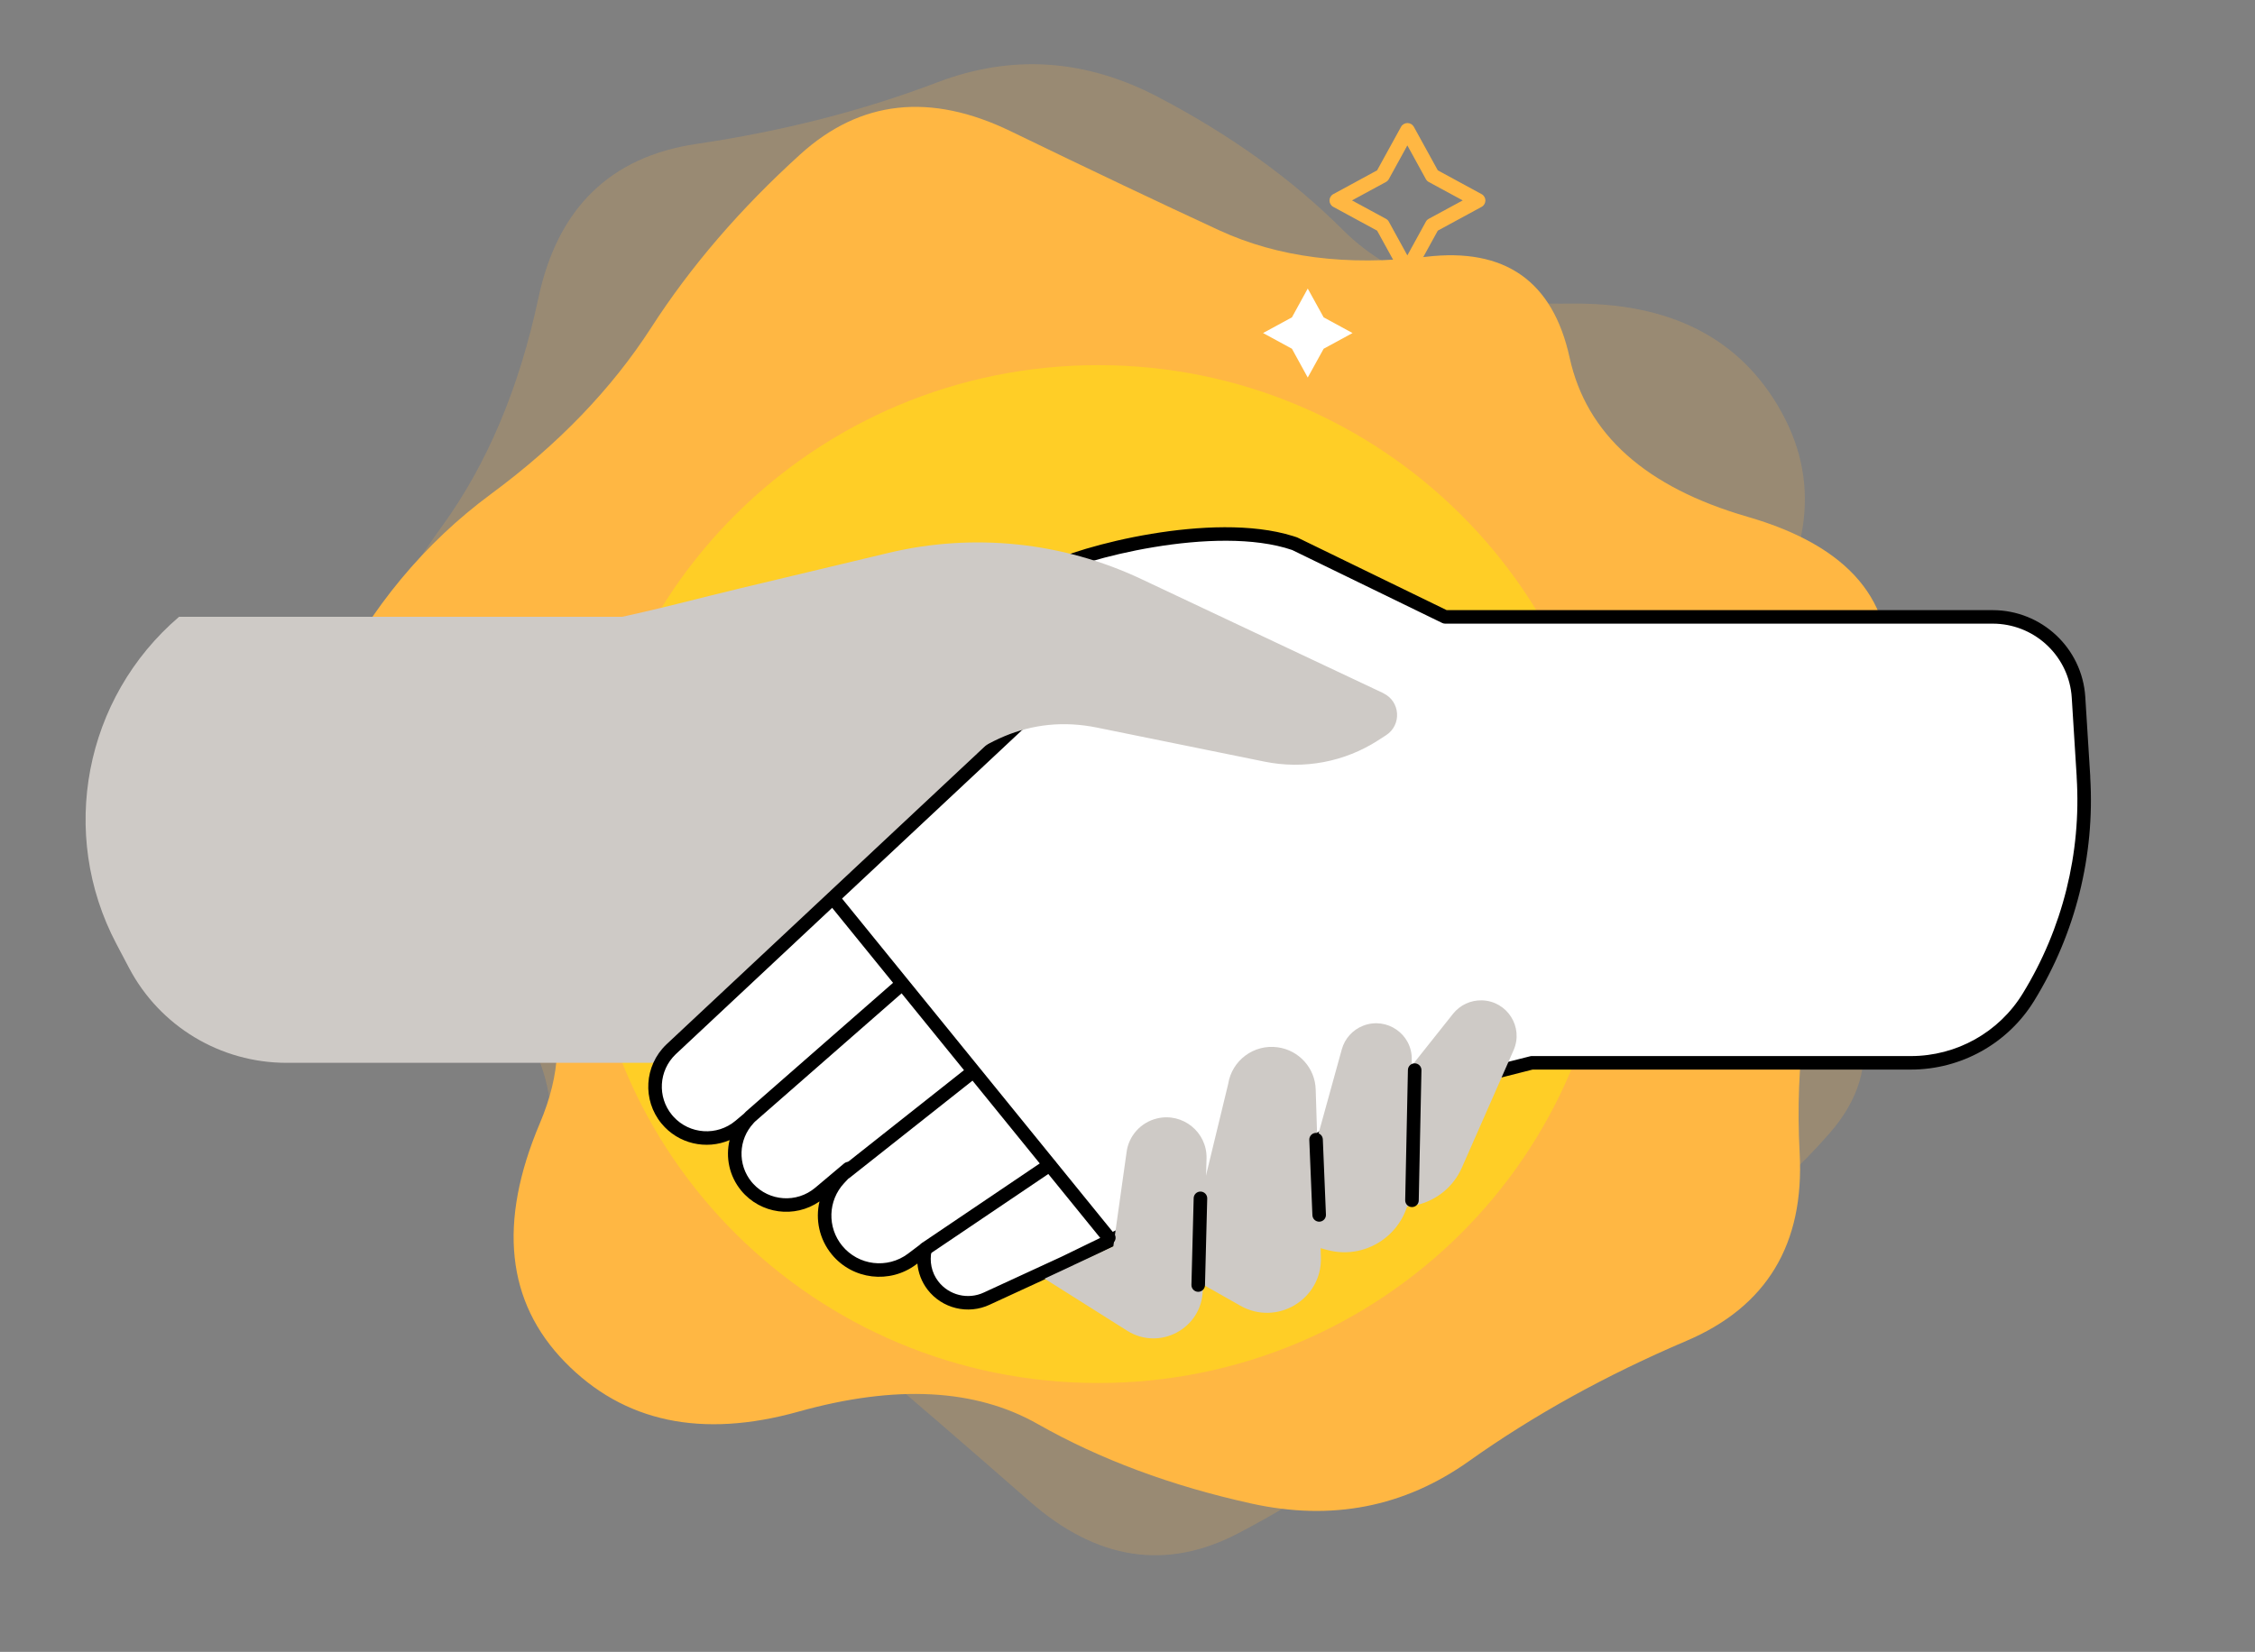
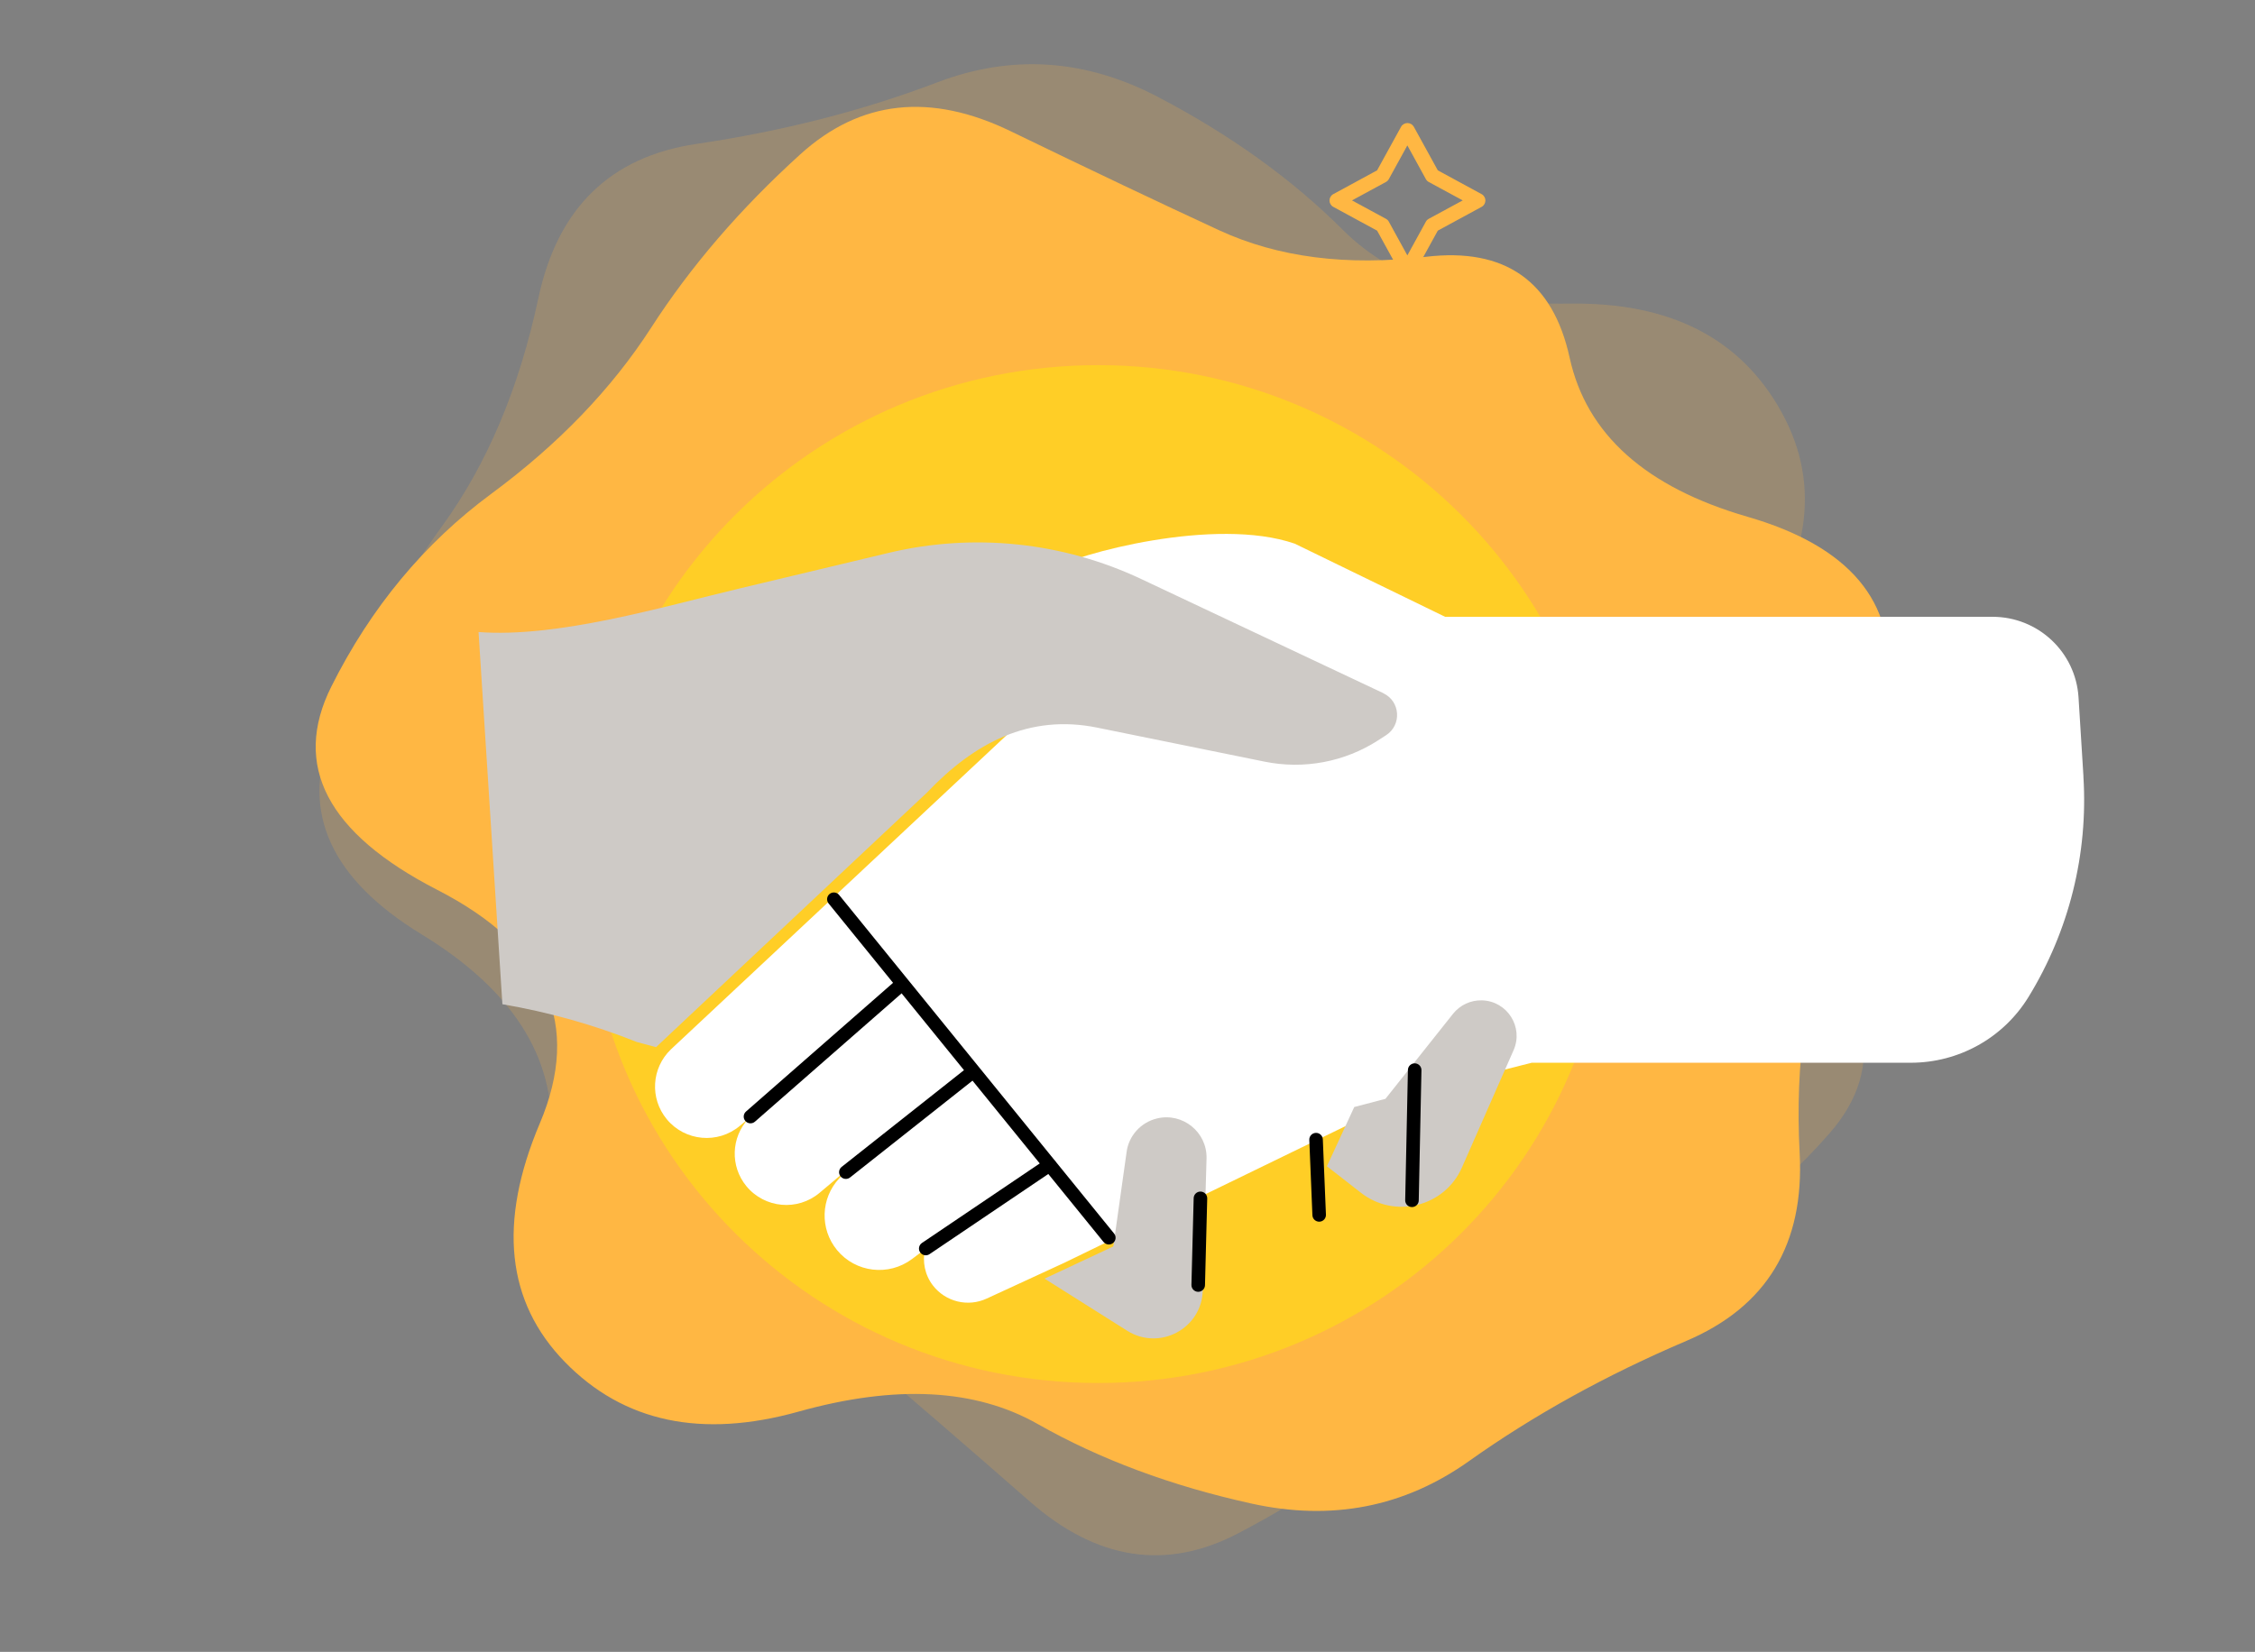
<svg xmlns="http://www.w3.org/2000/svg" width="116" height="85" viewBox="0 0 116 85" fill="none">
  <rect x="0" y="0" width="116" height="85" fill="#808080" stroke="none" />
  <path d="M94.106 58.323C91.083 61.775 87.576 64.302 83.586 65.904C79.595 67.507 76.208 69.588 73.423 72.15C70.638 74.712 67.397 76.96 63.699 78.895C60.001 80.83 56.427 80.286 52.976 77.262C49.526 74.239 46.53 71.655 43.989 69.511C41.447 67.367 38.155 66.008 34.112 65.433C30.069 64.859 28.149 62.532 28.352 58.451C28.555 54.371 26.334 50.913 21.689 48.078C17.043 45.243 15.477 41.834 16.989 37.85C18.502 33.867 20.418 30.277 22.736 27.082C25.055 23.887 26.708 19.972 27.695 15.339C28.682 10.705 31.394 8.061 35.83 7.405C40.267 6.749 44.397 5.693 48.221 4.236C52.045 2.78 55.825 3.03 59.561 4.985C63.298 6.941 66.47 9.222 69.078 11.829C71.686 14.436 75.576 15.701 80.748 15.624C85.919 15.546 89.553 17.41 91.649 21.216C93.745 25.022 93.087 29.139 89.675 33.568C86.262 37.997 86.904 42.367 91.599 46.678C96.294 50.99 97.13 54.871 94.106 58.323Z" fill="#FFB743" fill-opacity="0.2" />
  <path d="M17.045 35.326C19.079 31.262 21.821 27.956 25.273 25.408C28.724 22.86 31.467 20.009 33.501 16.854C35.535 13.699 38.093 10.727 41.174 7.936C44.256 5.146 47.862 4.751 51.991 6.753C56.121 8.755 59.695 10.454 62.715 11.849C65.735 13.244 69.279 13.699 73.347 13.214C77.415 12.729 79.88 14.458 80.743 18.401C81.606 22.344 84.657 25.074 89.896 26.591C95.135 28.107 97.538 30.958 97.107 35.144C96.676 39.33 95.751 43.243 94.334 46.883C92.916 50.523 92.33 54.678 92.577 59.349C92.823 64.021 90.882 67.236 86.752 68.995C82.623 70.754 78.894 72.817 75.566 75.183C72.238 77.549 68.509 78.277 64.379 77.367C60.25 76.457 56.583 75.092 53.378 73.272C50.173 71.452 46.074 71.24 41.082 72.635C36.09 74.03 32.083 73.181 29.063 70.087C26.043 66.993 25.612 62.898 27.769 57.803C29.926 52.707 28.17 48.703 22.499 45.791C16.829 42.879 15.011 39.391 17.045 35.326Z" fill="#FFB743" />
  <path d="M56.492 71.164C71.048 71.164 82.847 59.439 82.847 44.976C82.847 30.514 71.048 18.789 56.492 18.789C41.936 18.789 30.137 30.514 30.137 44.976C30.137 59.439 41.936 71.164 56.492 71.164Z" fill="#FFCE26" />
-   <path d="M67.272 14.848L68.09 16.329L69.576 17.137L68.09 17.945L67.272 19.427L66.459 17.945L64.973 17.137L66.459 16.329L67.272 14.848Z" fill="white" />
  <path d="M72.401 14.301C72.261 14.301 72.136 14.227 72.072 14.108L70.84 11.868L68.585 10.644C68.465 10.579 68.391 10.45 68.391 10.317C68.391 10.183 68.465 10.054 68.585 9.99L70.84 8.765L72.072 6.525C72.136 6.406 72.266 6.332 72.401 6.332C72.54 6.332 72.665 6.406 72.73 6.525L73.962 8.765L76.216 9.99C76.336 10.054 76.411 10.183 76.411 10.317C76.411 10.45 76.336 10.579 76.216 10.644L73.962 11.868L72.73 14.108C72.665 14.227 72.535 14.301 72.401 14.301ZM69.548 10.312L71.293 11.258C71.358 11.293 71.408 11.342 71.443 11.407L72.396 13.142L73.348 11.407C73.383 11.342 73.433 11.293 73.498 11.258L75.244 10.312L73.498 9.365C73.433 9.33 73.383 9.281 73.348 9.216L72.396 7.482L71.443 9.216C71.408 9.281 71.358 9.33 71.293 9.365L69.548 10.312Z" fill="#FFB743" />
-   <path d="M72.783 54.688H14.738C11.34 54.688 8.222 52.811 6.64 49.808L5.988 48.571C2.995 42.899 4.333 35.913 9.211 31.738H72.783V54.688Z" fill="#CECAC6" />
  <path d="M107.176 39.962L106.922 35.881C106.775 33.552 104.841 31.738 102.5 31.738H74.338L66.602 27.974C62.518 26.566 55.417 28.481 53.943 29.34C53.545 29.573 58.114 31.912 57.765 32.228L34.509 54C33.513 54.959 33.419 56.52 34.297 57.587C35.234 58.727 36.928 58.883 38.06 57.931L38.503 57.559C37.607 58.522 37.551 60.009 38.395 61.035C39.335 62.175 41.025 62.331 42.158 61.379L43.646 60.127L43.168 60.638C42.214 61.664 42.165 63.238 43.057 64.323C44.012 65.483 45.712 65.685 46.914 64.785L47.583 64.281C47.444 64.91 47.569 65.595 47.987 66.14C48.639 66.988 49.796 67.27 50.765 66.815L54.761 64.972L72.79 56.207L78.794 54.684H98.294C100.764 54.684 103.057 53.406 104.347 51.303C106.437 47.9 107.423 43.938 107.173 39.958L107.176 39.962Z" fill="white" />
-   <path d="M59.237 27.468C61.643 27.069 64.41 26.925 66.515 27.583L66.717 27.649L66.755 27.666L74.419 31.395H102.501C105.026 31.395 107.112 33.352 107.27 35.863H107.27L107.525 39.944C107.526 39.96 107.525 39.977 107.524 39.993C107.767 44.026 106.764 48.039 104.645 51.488C103.292 53.694 100.886 55.036 98.295 55.036H78.839L72.911 56.539L54.915 65.289C54.913 65.29 54.91 65.291 54.908 65.292L50.914 67.132L50.914 67.133C49.797 67.658 48.463 67.333 47.712 66.356L47.712 66.355C47.404 65.953 47.234 65.487 47.192 65.016L47.125 65.066L47.124 65.067C45.773 66.078 43.862 65.852 42.788 64.547C42.143 63.762 41.936 62.75 42.157 61.82C40.885 62.701 39.129 62.475 38.126 61.26L38.126 61.259C37.511 60.511 37.319 59.547 37.531 58.665C36.334 59.176 34.895 58.866 34.028 57.811C33.034 56.603 33.142 54.838 34.268 53.754L34.272 53.75L57.325 32.168C57.256 32.111 57.167 32.041 57.056 31.962C56.694 31.703 56.179 31.38 55.652 31.051C55.131 30.727 54.599 30.397 54.222 30.133C54.037 30.004 53.87 29.877 53.76 29.766C53.711 29.717 53.639 29.637 53.599 29.536C53.578 29.48 53.555 29.389 53.584 29.282C53.615 29.166 53.692 29.088 53.767 29.044L53.768 29.044C54.174 28.807 54.928 28.517 55.87 28.237C56.82 27.955 57.987 27.675 59.237 27.468ZM66.471 28.301C64.516 27.633 61.8 27.747 59.351 28.154C58.131 28.356 56.992 28.629 56.068 28.904C55.4 29.102 54.858 29.298 54.483 29.464C54.524 29.495 54.571 29.528 54.622 29.564C54.98 29.815 55.493 30.133 56.021 30.462C56.542 30.787 57.079 31.122 57.463 31.398C57.652 31.533 57.823 31.667 57.937 31.787C57.991 31.842 58.059 31.922 58.098 32.018C58.119 32.069 58.141 32.146 58.131 32.237C58.119 32.334 58.073 32.421 58.004 32.485L58.005 32.485L34.749 54.257C33.885 55.092 33.806 56.445 34.567 57.37L34.645 57.46C35.472 58.368 36.883 58.47 37.836 57.669L38.279 57.297C38.419 57.179 38.628 57.19 38.755 57.323C38.883 57.456 38.884 57.664 38.759 57.799C37.981 58.635 37.933 59.928 38.664 60.818L38.743 60.908C39.574 61.816 40.981 61.918 41.934 61.117L43.422 59.865C43.563 59.747 43.772 59.758 43.899 59.892C44.026 60.025 44.027 60.234 43.901 60.368L43.424 60.879L43.424 60.879C42.588 61.777 42.545 63.156 43.327 64.106C44.163 65.123 45.653 65.3 46.706 64.511L47.374 64.007C47.49 63.92 47.65 63.913 47.772 63.992C47.895 64.071 47.956 64.218 47.924 64.36C47.806 64.895 47.913 65.474 48.265 65.933C48.817 66.651 49.797 66.89 50.617 66.504L50.619 66.503L54.612 64.662L72.639 55.898L72.671 55.884C72.682 55.88 72.694 55.877 72.705 55.874L78.709 54.352L78.752 54.343C78.766 54.342 78.781 54.341 78.795 54.341H98.295C100.644 54.341 102.824 53.125 104.05 51.125V51.125C106.103 47.783 107.072 43.892 106.826 39.984C106.825 39.969 106.825 39.955 106.826 39.941L106.574 35.907L106.557 35.707C106.328 33.658 104.591 32.09 102.501 32.09H74.338C74.285 32.09 74.233 32.078 74.186 32.054L66.471 28.301Z" fill="black" />
-   <path d="M66.226 60.39L67.536 59.379L69.024 53.995C69.177 53.439 69.585 52.987 70.125 52.778C71.338 52.309 72.641 53.209 72.623 54.506L72.54 61.099C72.512 63.303 70.407 64.891 68.275 64.318L66.121 63.741L66.222 60.394L66.226 60.39Z" fill="#CECAC6" />
-   <path d="M61.754 61.657L63.179 55.776C63.37 54.56 64.503 53.719 65.726 53.889C66.82 54.038 67.65 54.956 67.681 56.058L67.949 64.695C68.015 66.853 65.691 68.254 63.806 67.187L61.59 65.932L61.75 61.657H61.754Z" fill="#CECAC6" />
  <path d="M57.271 64.136L53.734 65.794L58.006 68.488C59.669 69.51 61.815 68.356 61.871 66.409L62.066 59.615C62.104 58.256 60.839 57.234 59.519 57.55C58.682 57.752 58.055 58.447 57.951 59.298L57.271 64.133V64.136Z" fill="#CECAC6" />
  <path d="M42.676 45.999C42.826 45.879 43.045 45.902 43.166 46.051L57.31 63.471C57.431 63.62 57.408 63.839 57.258 63.96C57.109 64.081 56.889 64.057 56.768 63.908L42.624 46.488C42.503 46.339 42.527 46.12 42.676 45.999Z" fill="black" />
  <path d="M46.147 50.391C46.292 50.264 46.512 50.279 46.639 50.423C46.766 50.567 46.751 50.787 46.607 50.914L38.836 57.715C38.691 57.842 38.471 57.828 38.344 57.683C38.217 57.539 38.232 57.319 38.377 57.193L46.147 50.391Z" fill="black" />
  <path d="M49.725 54.958C49.876 54.839 50.095 54.864 50.214 55.014C50.334 55.165 50.309 55.383 50.158 55.502L43.729 60.587C43.578 60.707 43.359 60.681 43.239 60.531C43.12 60.381 43.145 60.162 43.296 60.043L49.725 54.958Z" fill="black" />
  <path d="M53.789 59.661C53.949 59.554 54.165 59.595 54.273 59.754C54.381 59.913 54.339 60.129 54.18 60.237L47.817 64.533C47.658 64.641 47.441 64.599 47.333 64.44C47.225 64.281 47.267 64.065 47.427 63.957L53.789 59.661Z" fill="black" />
  <path d="M67.686 58.293C67.878 58.285 68.04 58.434 68.048 58.626L68.208 62.501C68.216 62.693 68.067 62.855 67.874 62.863C67.682 62.871 67.52 62.722 67.512 62.53L67.352 58.655C67.344 58.463 67.493 58.301 67.686 58.293Z" fill="black" />
  <path d="M61.761 61.313C61.954 61.318 62.106 61.477 62.101 61.669L61.986 66.132C61.981 66.324 61.821 66.475 61.629 66.471C61.436 66.466 61.284 66.306 61.289 66.114L61.404 61.651C61.409 61.459 61.569 61.308 61.761 61.313Z" fill="black" />
  <path d="M69.666 56.962L71.269 56.541L74.746 52.165C75.105 51.713 75.659 51.456 76.237 51.474C77.537 51.512 78.384 52.85 77.861 54.038L75.203 60.076C74.314 62.095 71.756 62.735 70.014 61.379L68.258 60.01L69.662 56.968L69.666 56.962Z" fill="#CECAC6" />
  <path d="M72.78 54.715C72.973 54.719 73.125 54.878 73.121 55.07L72.982 61.771C72.978 61.963 72.819 62.115 72.626 62.111C72.434 62.107 72.281 61.948 72.285 61.756L72.425 55.055C72.429 54.863 72.588 54.711 72.78 54.715Z" fill="black" />
  <path d="M71.16 35.667L58.703 29.793C54.654 27.885 50.072 27.409 45.716 28.448L38.015 30.287C34.026 31.239 28.691 32.827 24.617 32.522L25.844 51.673C28.203 52.076 30.52 52.722 32.754 53.615L33.747 53.883L47.678 40.79C50.121 38.215 52.957 36.731 56.438 37.44L65.052 39.191C67.069 39.602 69.167 39.209 70.895 38.093L71.3 37.832C72.118 37.304 72.038 36.084 71.157 35.67L71.16 35.667Z" fill="#CECAC6" />
</svg>